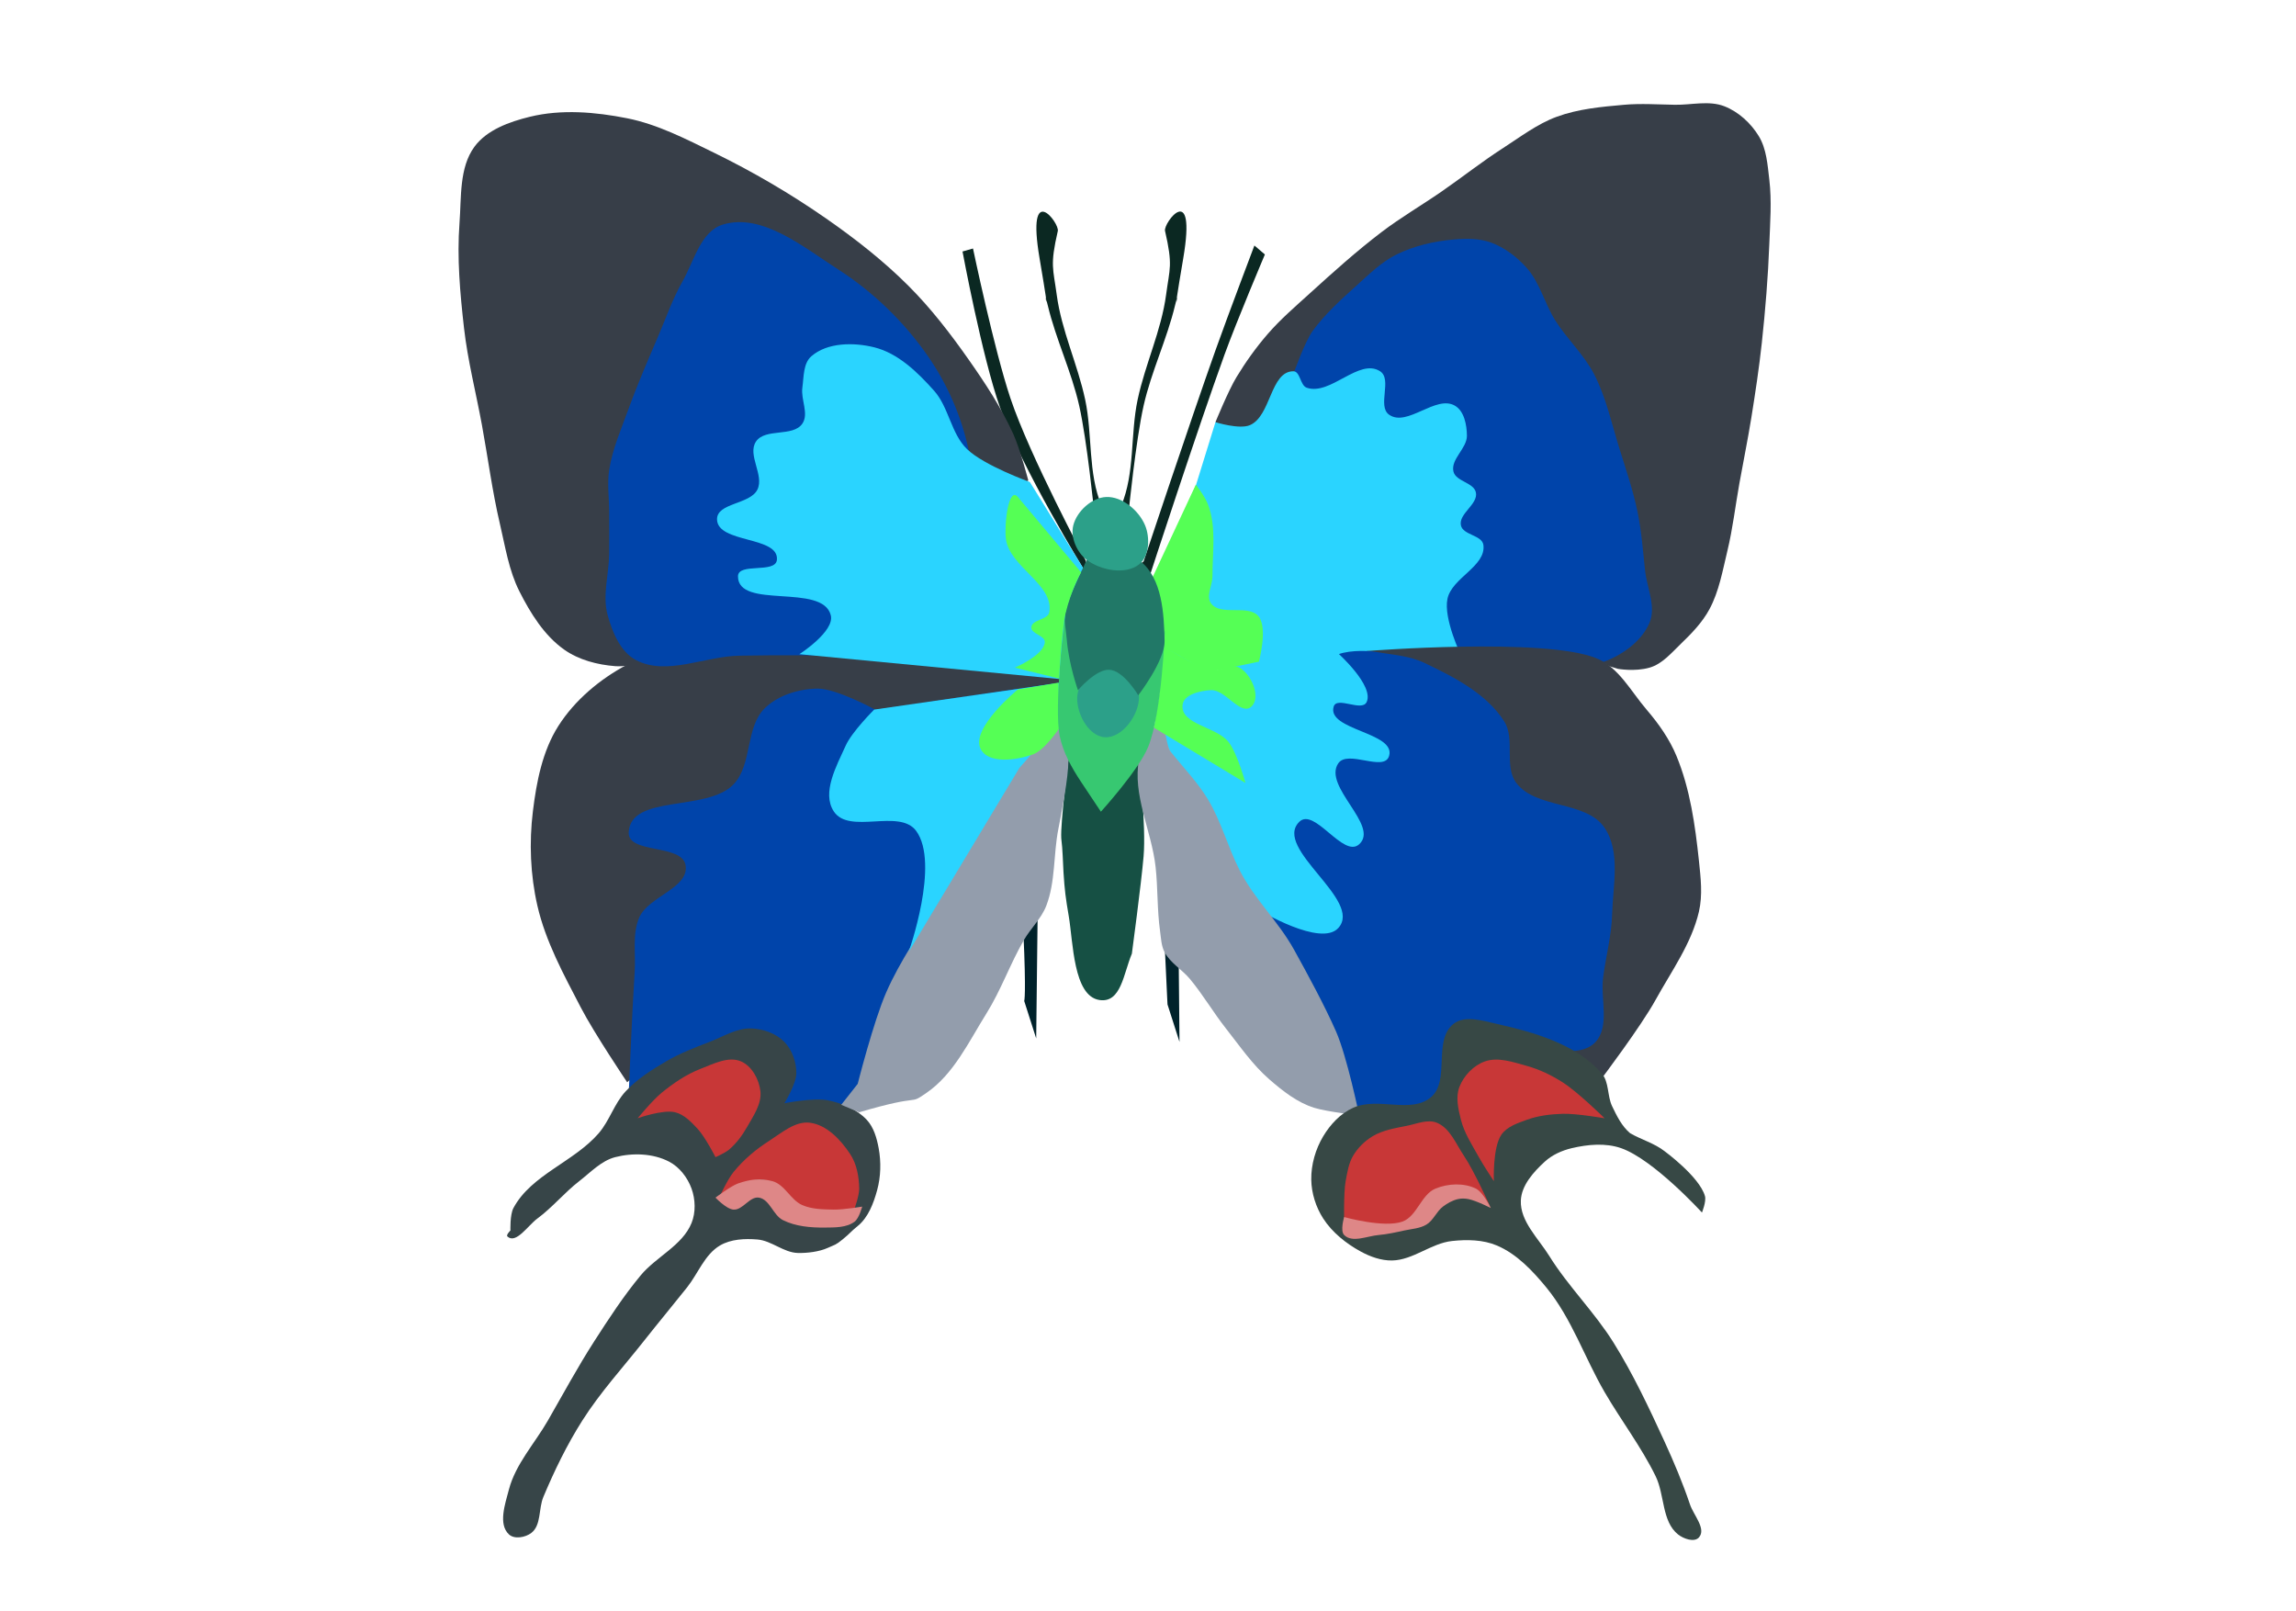
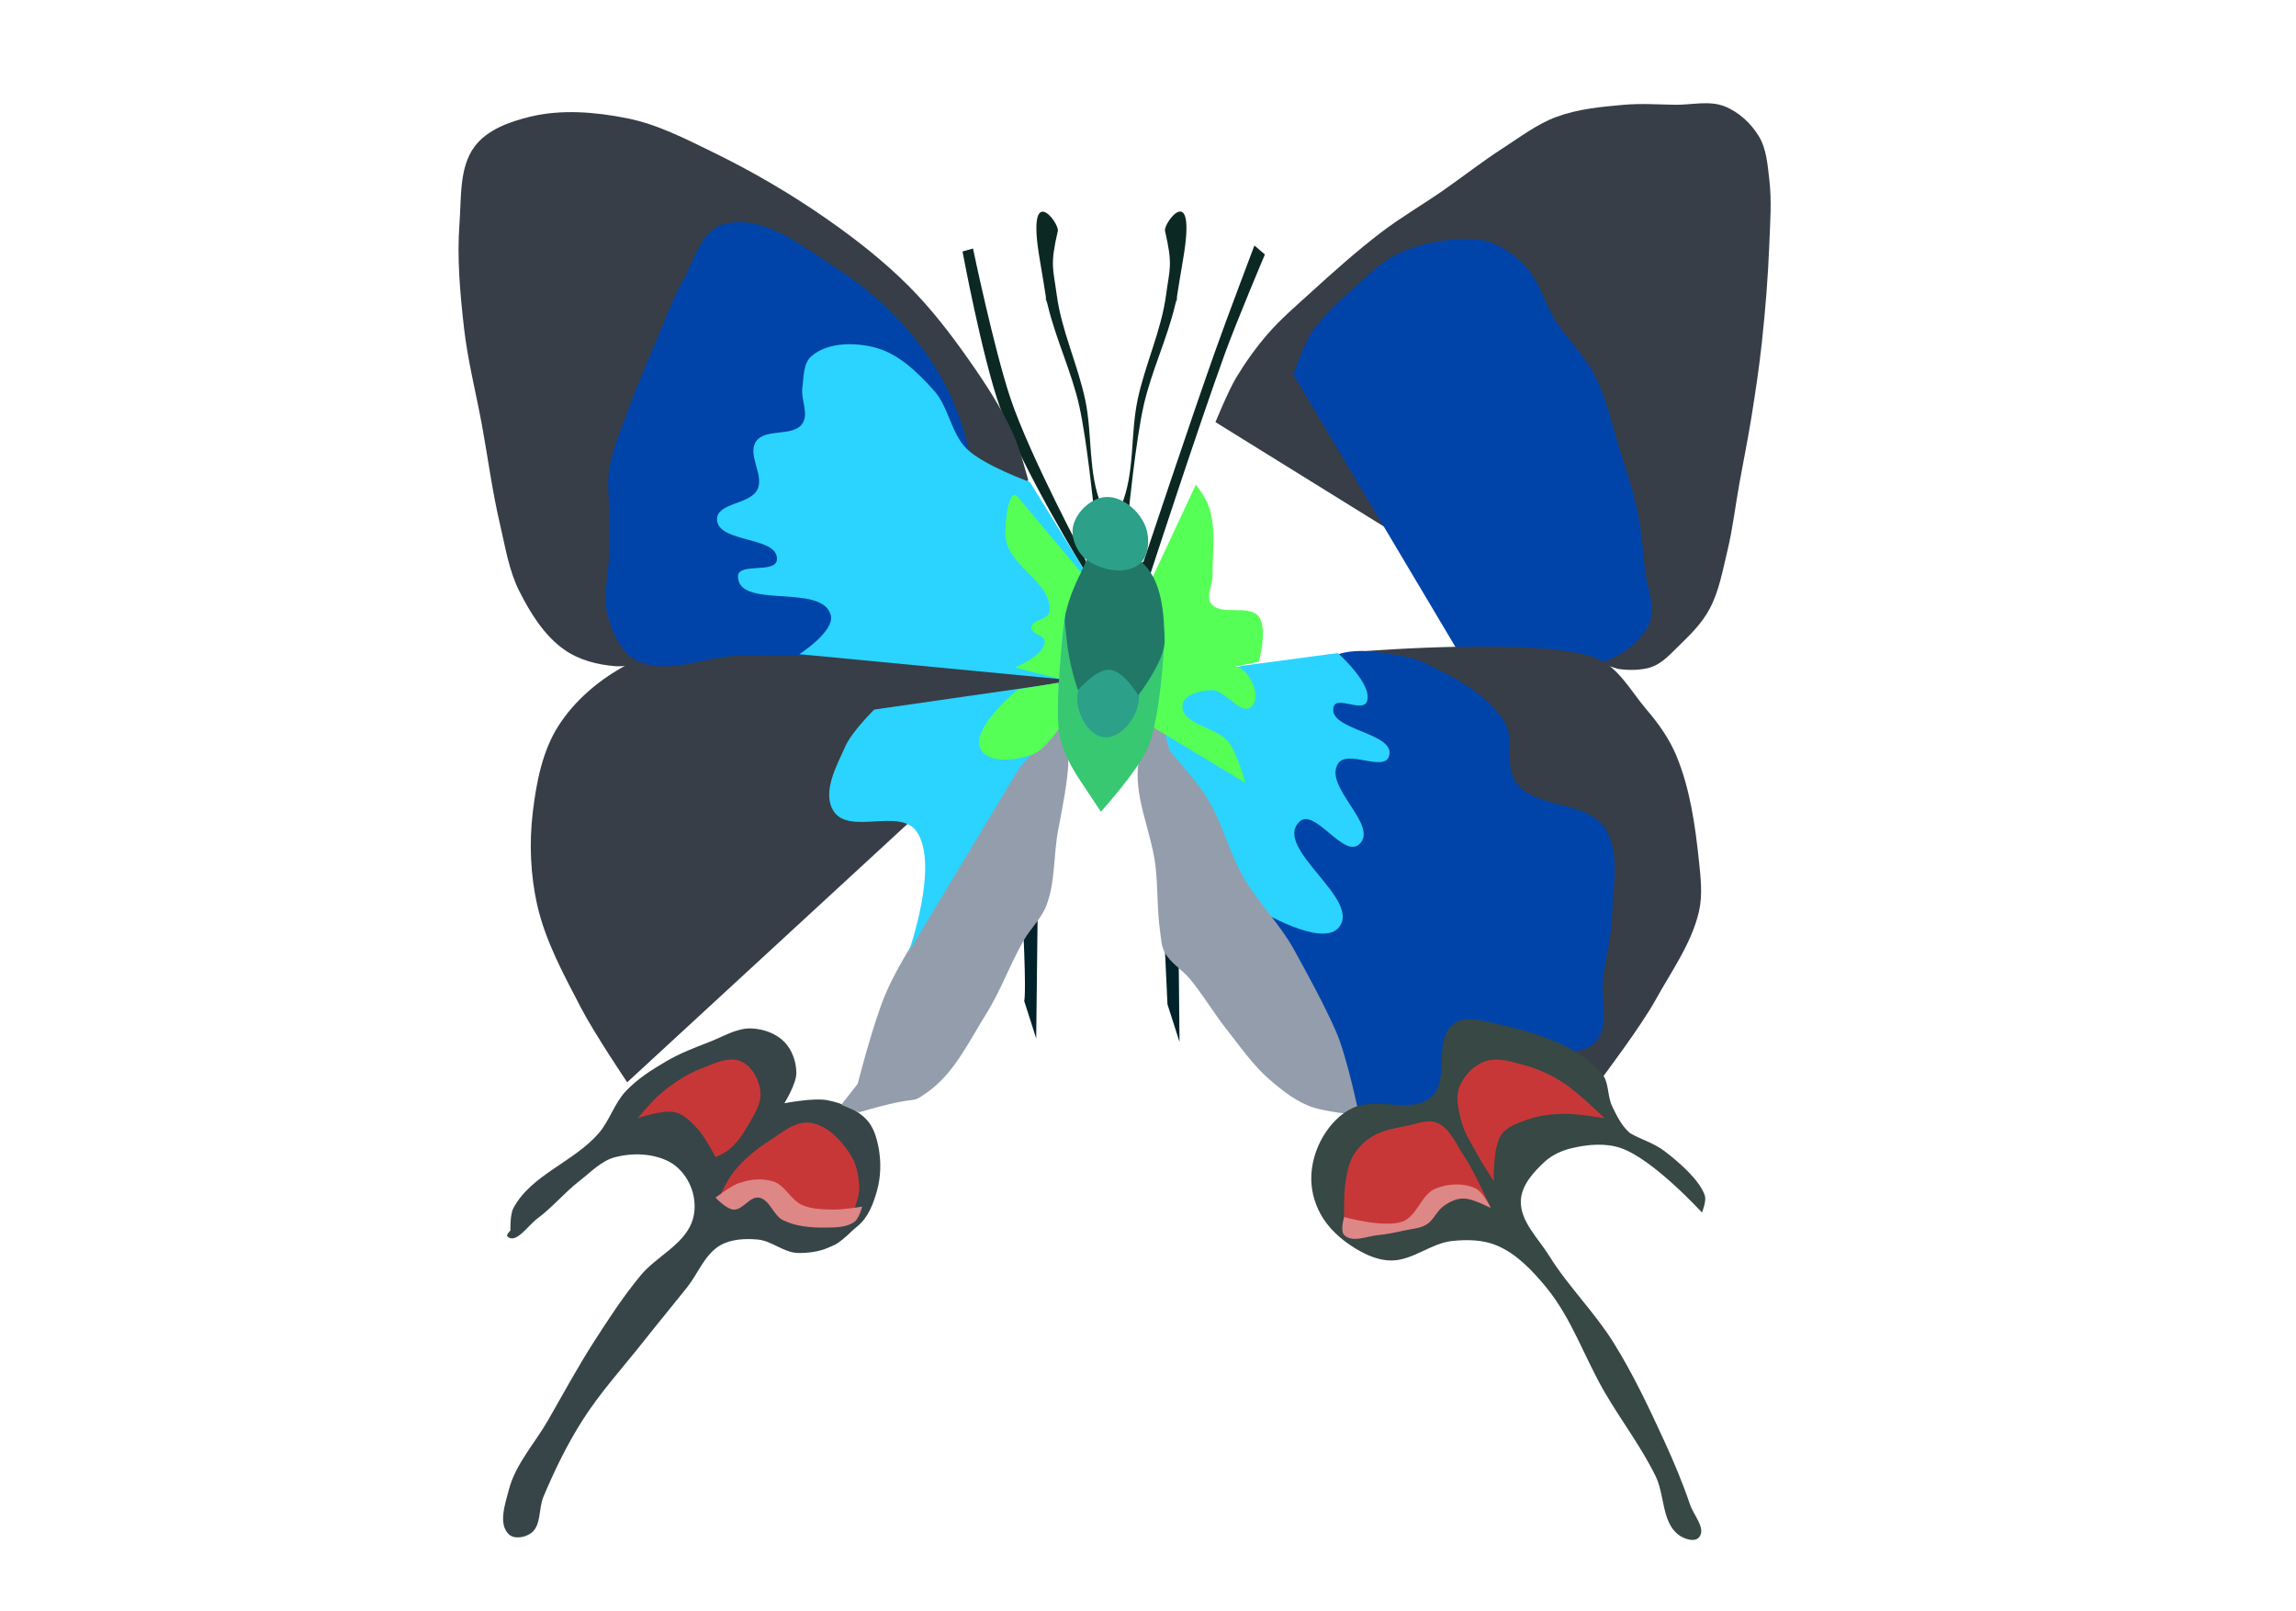
<svg xmlns="http://www.w3.org/2000/svg" version="1.1" viewBox="0 0 268 188">
  <path d="m188.85 78.064s1.948 0.358 3.693-0.139c1.479-0.421 2.561-1.73 3.669-2.796 1.252-1.204 2.495-2.489 3.32-4.019 1.128-2.092 1.538-4.504 2.097-6.814 0.626-2.587 0.927-5.243 1.398-7.862 0.461-2.563 0.984-5.116 1.398-7.688 0.467-2.903 0.908-5.813 1.223-8.736 0.413-3.833 0.728-7.679 0.874-11.532 0.095-2.502 0.296-5.026 0-7.513-0.205-1.725-0.321-3.582-1.223-5.067-0.922-1.517-2.365-2.848-4.019-3.494-1.791-0.701-3.843-0.146-5.766-0.175-1.98-0.03-3.968-0.174-5.941 0-2.652 0.234-5.364 0.48-7.862 1.398-2.279 0.837-4.249 2.356-6.29 3.669-2.459 1.583-4.757 3.404-7.164 5.067-2.312 1.598-4.752 3.016-6.989 4.718-2.926 2.226-5.664 4.692-8.387 7.164-1.677 1.523-3.407 3.007-4.892 4.718-1.367 1.574-2.588 3.284-3.669 5.067-0.945 1.559-2.446 5.239-2.446 5.239l45.952 28.482 0.442 0.133z" fill="#373e48" fill-rule="evenodd" />
  <path d="m170.7 76.877s5.242 0.09 7.862 0.175c2.738 0.089 5.613 1.215 8.212 0.349 2.356-0.785 4.799-2.43 5.766-4.718 0.796-1.885-0.307-4.081-0.524-6.115-0.243-2.277-0.412-4.571-0.874-6.814-0.513-2.492-1.337-4.91-2.097-7.338-0.918-2.936-1.559-6.003-2.97-8.736-1.187-2.298-3.166-4.101-4.543-6.29-1.235-1.963-1.78-4.381-3.32-6.115-1.137-1.281-2.583-2.386-4.193-2.97-1.373-0.498-2.913-0.479-4.368-0.349-2.28 0.203-4.588 0.733-6.639 1.747-1.786 0.883-3.235 2.338-4.718 3.669-1.808 1.624-3.631 3.281-5.067 5.242-0.94 1.282-2.271 5.077-2.271 5.077z" fill="#04a" fill-rule="evenodd" />
-   <path d="m141.35 78.275 17.996-2.271 11.186 0.476s-2.064-4.277-1.577-6.591c0.519-2.466 4.531-3.793 4.193-6.29-0.155-1.146-2.374-1.142-2.621-2.271-0.3-1.375 2.022-2.463 1.747-3.844-0.233-1.172-2.348-1.283-2.621-2.446-0.341-1.453 1.589-2.701 1.573-4.193-0.014-1.254-0.314-2.863-1.398-3.494-2.235-1.302-5.576 2.542-7.688 1.048-1.408-0.996 0.401-4.132-1.048-5.067-2.458-1.586-5.796 2.876-8.561 1.922-0.783-0.27-0.745-1.925-1.573-1.922-2.692 0.01-2.59 5.234-5.067 6.29-1.237 0.527-4.019-0.349-4.019-0.349l-2.271 7.338-2.97 6.814z" fill="#2ad4ff" fill-rule="evenodd" />
  <path d="m133.49 65.52s5.478-16.463 8.387-24.636c1.458-4.097 4.543-12.23 4.543-12.23l1.223 1.048s-3.285 7.751-4.718 11.706c-3.104 8.572-8.634 25.539-8.634 25.539-0.349-0.641-1.837-0.614-0.801-1.428z" fill="#0b2822" fill-rule="evenodd" />
-   <path d="m124.75 88.409s-0.99 7.591-0.874 9.435c0.183 1.472 0.175 2.621 0.261 3.987 0.131 2.083 0.262 3.041 0.613 5.098 0.517 3.036 0.527 9.314 3.571 9.786 2.538 0.393 2.804-3.041 3.797-5.409 0 0 1.094-8.155 1.368-11.365 0.307-3.602-0.524-10.833-0.524-10.833l-4.53 4.16z" fill="#165044" fill-rule="evenodd" />
  <path d="m126.76 65.478s-6.547-12.222-8.819-19.002c-1.907-5.692-4.368-17.472-4.368-17.472l-1.223 0.349s2.284 12.3 4.368 18.171c2.528 7.119 9.846 19.022 9.846 19.022z" fill="#0b2822" fill-rule="evenodd" />
  <path d="m128.59 59.056c-1.624-3.856-1.052-8.312-1.922-12.405-0.878-4.132-2.761-8.043-3.32-12.23-0.416-3.117-0.807-3.421 0.124-7.458 0.216-0.939-3.699-6.06-2.127 3.2s0.214 2.38 0.955 5.481c0.95 3.977 2.769 7.717 3.669 11.706 0.919 4.074 1.747 12.405 1.747 12.405h1.398s-0.411-0.431-0.524-0.699z" fill="#0b2822" fill-rule="evenodd" />
  <path d="m130.87 59.041c1.624-3.856 1.052-8.312 1.922-12.405 0.878-4.132 2.761-8.043 3.32-12.23 0.416-3.117 0.807-3.421-0.124-7.458-0.216-0.939 3.699-6.06 2.127 3.2-1.573 9.26-0.214 2.38-0.955 5.481-0.95 3.977-2.769 7.717-3.669 11.706-0.919 4.074-1.747 12.405-1.747 12.405h-1.398s0.411-0.431 0.524-0.699z" fill="#0b2822" fill-rule="evenodd" />
  <path d="m135.93 109.9c0.349 7.513 0.349 7.338 0.349 7.338l1.398 4.368-0.095-9.809z" fill="#00222b" fill-rule="evenodd" />
  <path d="m121.43 106.41 0.699 11.881-1.747 2.796-0.524-11.881z" fill="none" />
  <path d="m73.208 126.32s-3.837-5.696-5.416-8.736c-1.985-3.821-4.105-7.684-5.067-11.881-0.821-3.58-0.968-7.361-0.524-11.007 0.419-3.439 1.112-7.036 2.97-9.959 1.925-3.029 4.865-5.486 8.037-7.164 0.425-0.225 0.925-0.267 1.398-0.349 3.402-0.595 6.858-0.902 10.309-1.048 3.492-0.148 6.993-0.013 10.483 0.175 3.212 0.173 6.404 0.605 9.61 0.874 3.63 0.304 8.437 0.065 12.405 0.699 2.316 0.37 6.814 1.377 6.814 1.377z" fill="#373e48" fill-rule="evenodd" />
-   <path d="m123.53 85.613-4.543 4.019-15.375 26.033-2.446 10.134-2.446 3.494-25.335-1.573s0.384-9.556 0.699-14.327c0.139-2.099-0.303-4.355 0.524-6.29 1.07-2.504 5.852-3.427 5.416-6.115-0.409-2.524-6.762-1.29-6.639-3.844 0.215-4.478 9.122-2.361 12.23-5.591 2.228-2.314 1.358-6.679 3.669-8.911 1.564-1.51 3.941-2.235 6.115-2.271 2.21-0.037 6.79 2.472 6.79 2.472l21.515-3.171z" fill="#04a" fill-rule="evenodd" />
  <path d="m59.58 143.62s-0.067-1.844 0.349-2.621c2.085-3.893 7.077-5.39 9.959-8.736 1.265-1.469 1.82-3.477 3.145-4.892 1.337-1.429 3.029-2.506 4.718-3.494 1.597-0.935 3.339-1.609 5.067-2.271 1.599-0.613 3.181-1.639 4.892-1.573 1.383 0.053 2.877 0.582 3.844 1.573 0.914 0.937 1.409 2.36 1.398 3.669-0.01 1.254-1.398 3.494-1.398 3.494s3.407-0.681 5.067-0.349c1.66 0.332 3.385 1.036 4.543 2.271 0.821 0.876 1.181 2.139 1.398 3.32 0.294 1.605 0.254 3.318-0.175 4.892-0.418 1.534-1.038 3.19-2.271 4.193-0.943 0.767-0.77 0.75-1.744 1.548-0.855 0.7-0.892 0.612-1.756 1.004-0.991 0.45-2.401 0.62-3.489 0.592-1.657-0.042-3.065-1.438-4.718-1.573-1.47-0.12-3.097-0.049-4.368 0.699-1.788 1.052-2.553 3.269-3.844 4.892-1.676 2.107-3.399 4.177-5.067 6.29-2.418 3.063-5.074 5.964-7.164 9.26-1.785 2.816-3.255 5.836-4.543 8.911-0.569 1.359-0.232 3.292-1.398 4.193-0.693 0.535-1.982 0.773-2.621 0.175-1.276-1.194-0.444-3.552 0-5.242 0.783-2.976 3.009-5.369 4.543-8.037 1.783-3.1 3.482-6.253 5.416-9.26 1.696-2.637 3.415-5.275 5.416-7.688 1.814-2.188 4.872-3.482 5.941-6.115 0.504-1.241 0.456-2.759 0-4.019-0.465-1.283-1.41-2.515-2.621-3.145-1.867-0.971-4.253-1.05-6.29-0.524-1.627 0.42-2.865 1.768-4.193 2.796-1.729 1.338-3.132 3.072-4.892 4.368-1.094 0.805-2.498 3.02-3.494 2.097-0.191-0.177 0.349-0.699 0.349-0.699z" fill="#374548" fill-rule="evenodd" />
  <path d="m119.45 108.72c0.349 7.513 0.102 8.116 0.102 8.116l1.398 4.368 0.171-14.784z" fill="#00222b" fill-rule="evenodd" />
  <path d="m100.29 129.82c7.688-2.271 5.615-0.725 7.862-2.271 3.186-2.192 4.937-5.982 6.989-9.26 1.7-2.716 2.763-5.789 4.368-8.561 0.801-1.384 2.047-2.526 2.621-4.019 1.078-2.807 0.823-5.96 1.398-8.911 0.343-1.761 1.229-6.229 1.161-8.021-0.08-2.135 0.47-3.645-0.637-3.861-2.14-0.418-4.309 3.526-5.591 5.244-3.483 4.667-5.977 9.996-8.911 15.026-2.064 3.538-4.477 6.904-6.115 10.658-1.488 3.41-3.32 10.658-3.32 10.658l-1.922 2.446z" fill="#939dac" fill-rule="evenodd" />
  <path d="m83.517 135.06s-1.204-2.363-2.097-3.32c-0.739-0.792-1.568-1.667-2.621-1.922-1.433-0.346-4.368 0.699-4.368 0.699s1.742-2.111 2.796-2.97c1.378-1.123 2.883-2.157 4.543-2.796 1.492-0.574 3.248-1.505 4.718-0.874 1.276 0.548 2.12 2.113 2.271 3.494 0.162 1.484-0.835 2.895-1.573 4.193-0.553 0.973-1.242 1.899-2.097 2.621-0.458 0.387-1.573 0.874-1.573 0.874z" fill="#c83737" fill-rule="evenodd" />
  <path d="m83.866 139.95s0.994-2.212 1.747-3.145c1.167-1.445 2.628-2.669 4.193-3.669 1.45-0.926 3.009-2.305 4.718-2.097 1.978 0.241 3.622 2.006 4.718 3.669 0.762 1.156 1.029 2.634 1.048 4.019 0.011 0.777-0.524 2.271-0.524 2.271s-1.74 0.37-2.621 0.349c-1.302-0.031-2.659-0.159-3.844-0.699-1.358-0.618-2.073-2.343-3.494-2.796-0.945-0.301-2.028-0.134-2.97 0.175-1.121 0.367-2.97 1.922-2.97 1.922z" fill="#c83737" fill-rule="evenodd" />
  <path d="m86.163 138.12c1.397-0.473 2.567-0.638 3.993-0.261 1.442 0.381 2.125 2.203 3.494 2.796 1.134 0.491 2.434 0.501 3.669 0.524 1.113 0.021 3.32-0.349 3.32-0.349s-0.356 1.352-0.874 1.747c-0.944 0.721-2.307 0.687-3.494 0.699-1.656 0.017-3.412-0.131-4.892-0.874-1.142-0.573-1.534-2.421-2.796-2.621-1.081-0.171-1.879 1.479-2.97 1.398-0.838-0.062-2.097-1.398-2.097-1.398s1.832-1.385 2.646-1.661z" fill="#de8787" fill-rule="evenodd" />
  <path d="m123.48 84.524-4.494 5.108-12.929 21.491s3.691-10.357 0.874-14.152c-1.962-2.643-7.808 0.483-9.61-2.271-1.426-2.179 0.324-5.315 1.398-7.688 0.735-1.624 3.32-4.193 3.32-4.193l21.84-3.145z" fill="#2ad4ff" fill-rule="evenodd" />
  <path d="m123.7 84.914s-1.745 2.656-3.145 3.145c-1.937 0.676-5.246 1.159-6.115-0.699-1.123-2.4 4.368-6.889 4.368-6.889l4.754-0.798z" fill="#5f5" fill-rule="evenodd" />
  <path d="m120.03 56.086s-0.963-3.689-1.747-5.416c-1.404-3.092-3.289-5.957-5.242-8.736-2.118-3.014-4.385-5.955-6.989-8.561-2.925-2.928-6.213-5.498-9.61-7.862-4.156-2.893-8.553-5.466-13.104-7.688-3.266-1.594-6.57-3.309-10.134-4.019-3.713-0.739-7.679-1.075-11.357-0.175-2.379 0.582-5.013 1.522-6.465 3.494-1.794 2.438-1.519 5.893-1.747 8.911-0.307 4.069 0.065 8.176 0.524 12.23 0.433 3.825 1.403 7.57 2.097 11.357 0.704 3.843 1.204 7.728 2.097 11.532 0.623 2.656 1.04 5.428 2.271 7.862 1.294 2.557 2.899 5.163 5.242 6.814 1.701 1.199 3.866 1.76 5.941 1.922 1.117 0.087 2.249-0.195 3.32-0.524 15.813-4.862 44.903-21.141 44.903-21.141z" fill="#373e48" fill-rule="evenodd" />
  <path d="m113.04 52.416c-0.83-3.85-2.473-7.597-4.718-10.833-2.77-3.993-6.391-7.511-10.483-10.134-4.052-2.597-8.843-6.621-13.454-5.242-2.601 0.778-3.373 4.281-4.718 6.639-1.136 1.993-1.896 4.179-2.796 6.29-1.208 2.836-2.445 5.663-3.494 8.561-0.853 2.356-1.888 4.688-2.271 7.164-0.249 1.612 0 3.261 0 4.892s0.02 3.262 0 4.892c-0.029 2.388-0.812 4.862-0.175 7.164 0.552 1.993 1.487 4.284 3.32 5.242 3.565 1.862 8.034-0.459 12.056-0.524 5.183-0.083 10.373-0.089 15.55 0.175 3.855 0.197 8.075 1.483 11.532 1.048 8.38-1.054 1.43-17.078-0.349-25.335z" fill="#04a" fill-rule="evenodd" />
  <path d="m126.43 66.301-6.218-10.041s-5.356-1.922-7.338-3.844c-1.873-1.815-2.108-4.868-3.844-6.814-1.916-2.147-4.196-4.375-6.989-5.067-2.398-0.594-5.476-0.576-7.338 1.048-0.959 0.836-0.872 2.409-1.048 3.669-0.194 1.384 0.79 3.04 0 4.193-1.094 1.597-4.347 0.483-5.416 2.097-1.03 1.554 0.987 3.913 0.175 5.591-0.853 1.761-4.76 1.538-4.718 3.494 0.062 2.81 7.26 1.92 6.989 4.718-0.159 1.637-4.545 0.278-4.543 1.922 0.006 3.916 9.875 0.746 10.833 4.543 0.476 1.887-3.669 4.543-3.669 4.543l31.1 2.97-0.369-4.327z" fill="#2ad4ff" fill-rule="evenodd" />
  <path d="m159.54 75.983s20.699-1.631 26.804 0.846c2.599 1.055 4.022 3.859 5.848 5.989 1.398 1.631 2.674 3.431 3.494 5.416 1.593 3.853 2.182 8.084 2.621 12.23 0.209 1.969 0.448 4.012 0 5.941-0.867 3.729-3.217 6.956-5.067 10.309-1.718 3.113-6.298 9.174-6.298 9.174l-4.884-3.059z" fill="#373e48" fill-rule="evenodd" />
  <path d="m166.33 77.401c3.457 1.655 7.21 3.576 9.26 6.814 1.302 2.055-0.068 5.222 1.398 7.164 2.322 3.077 8.154 2.045 10.309 5.242 1.895 2.811 0.968 6.745 0.874 10.134-0.069 2.47-0.731 4.888-1.048 7.338-0.324 2.5 0.807 5.634-0.874 7.513-1.036 1.158-2.995 1.191-4.543 1.048-2.467-0.228-4.388-2.465-6.814-2.97-1.71-0.357-3.887-1.104-5.242 0-2.235 1.821 0.527 6.54-1.745 8.471-2.445 2.077-9.786 1.585-9.786 1.585s-1.747-7.566-3.145-10.755c-2.022-4.611-7.513-13.104-7.513-13.104s-0.47-23.402 8.332-29.297c1.021-0.684 3.653-0.706 4.862-0.49 2.016 0.36 3.828 0.423 5.675 1.307z" fill="#04a" fill-rule="evenodd" />
  <path d="m145.15 77.688 11.005-1.47s4.271 3.812 3.364 5.726c-0.554 1.169-3.466-0.713-3.844 0.524-0.843 2.761 7.293 3 6.465 5.766-0.575 1.917-4.834-0.794-5.941 0.874-1.796 2.708 4.861 7.261 2.446 9.435-1.849 1.665-5.223-4.373-6.989-2.621-3.126 3.102 7.533 9.172 4.543 12.405-2.053 2.22-9.168-2.075-9.168-2.075s-4.678-8.533-6.578-13.237c-1.065-2.637-3.48-3.7-4.367-6.402-1.061-3.231-0.396-11.372-0.396-11.372l5.668 3.228z" fill="#2ad4ff" fill-rule="evenodd" />
  <path d="m158.65 130.18s-1.413-6.859-2.703-9.793c-1.332-3.03-3.29-6.637-4.894-9.532-1.884-3.399-4.629-5.871-6.385-9.338-1.354-2.675-2.123-5.643-3.669-8.212-1.219-2.026-2.898-3.738-4.368-5.591-0.703-0.886-0.555-5.089-2.127-2.643-1.573 2.446-1.345 2.517-1.542 3.517-0.819 4.162 1.454 8.364 1.922 12.58 0.277 2.495 0.173 5.027 0.524 7.513 0.117 0.826 0.136 1.708 0.524 2.446 0.671 1.276 2.049 2.035 2.97 3.145 1.518 1.829 2.722 3.899 4.193 5.766 1.611 2.044 3.101 4.235 5.067 5.941 1.562 1.355 3.266 2.708 5.242 3.32 1.559 0.482 5.246 0.882 5.246 0.882z" fill="#939dac" fill-rule="evenodd" />
  <path d="m135.87 75.521 5.13 2.929 5.941-1.223s1.055-3.849 0-5.242c-1.169-1.543-4.465 0.003-5.591-1.573-0.611-0.854 0.178-2.095 0.175-3.145-0.01-2.801 0.485-5.774-0.524-8.387-0.403-1.044-1.417-2.312-1.417-2.312l-5.572 11.922z" fill="#5f5" fill-rule="evenodd" />
  <path d="m134.69 84.935 0.617-3.915 0.431-5.704s3.62 2.451 5.562 2.856c1.19 0.248 2.298-0.818 3.371-0.245 1.398 0.746 2.566 3.473 1.398 4.543-1.252 1.146-3.022-2.005-4.718-1.922-1.249 0.061-3.199 0.503-3.32 1.747-0.225 2.308 4.032 2.507 5.416 4.368 1.013 1.362 1.922 4.718 1.922 4.718z" fill="#5f5" fill-rule="evenodd" />
  <path d="m124.25 72.226s-1.261 10.376-0.545 13.737c0.402 1.886 1.384 3.632 2.446 5.242 0.818 1.239 2.351 3.532 2.351 3.532s4.394-4.831 5.512-7.55c1.624-3.951 1.952-13.568 1.952-13.568l-3.591 7.517-3.358 3.849z" fill="#37c871" fill-rule="evenodd" />
  <path d="m125.78 80.978c-0.326 1.961 1.163 4.918 3.145 5.067 2.06 0.155 4.075-2.652 4.019-4.718-0.043-1.606-1.716-3.394-3.32-3.494-1.652-0.104-3.572 1.512-3.844 3.145z" fill="#2ca089" fill-rule="evenodd" />
  <path d="m133.14 65.52c-1.589-1.289-2.605-7.718-6.115-0.524s-2.739 6.741-2.506 9.65 1.306 5.911 1.306 5.911 2.07-2.45 3.643-2.387c1.688 0.068 3.395 2.982 3.395 2.982s3.123-4.028 3.073-6.372c-0.068-3.224-0.292-7.229-2.796-9.26z" fill="#217867" fill-rule="evenodd" />
  <path d="m126.85 65.346c-1.152-0.861-1.918-2.622-1.573-4.019 0.407-1.643 2.152-3.251 3.844-3.32 1.874-0.076 3.824 1.588 4.543 3.32 0.587 1.415 0.505 3.596-0.699 4.543-1.608 1.265-4.476 0.7-6.115-0.524z" fill="#2ca089" fill-rule="evenodd" />
  <path d="m123.62 79.199s0.325-5.803 0.753-7.589c0.692-2.888 1.817-4.806 1.817-4.806l-7.379-8.797c-1.09-1.299-1.614 3.21-1.398 4.892 0.423 3.289 5.631 5.293 5.067 8.561-0.155 0.896-2.032 0.84-2.097 1.747-0.056 0.782 1.625 0.965 1.573 1.747-0.102 1.525-3.494 2.97-3.494 2.97z" fill="#5f5" fill-rule="evenodd" />
  <path d="m157.95 129.29c2.938-1.298 6.751 0.747 9.079-1.229 2.275-1.93 0.195-6.62 2.627-8.555 1.322-1.052 3.419-0.369 5.067 0 4.398 0.985 9.261 2.375 12.23 5.766 0.886 1.012 0.641 2.632 1.223 3.844 0.546 1.136 1.132 2.335 2.097 3.145 1.308 0.757 2.827 1.167 4.019 2.097 0 0 4.076 2.98 4.718 5.242 0.178 0.626-0.349 1.922-0.349 1.922s-5.64-6.187-9.435-7.513c-1.814-0.634-3.895-0.442-5.766 0-1.141 0.269-2.281 0.781-3.145 1.573-1.311 1.201-2.727 2.766-2.796 4.543-0.093 2.421 2.041 4.407 3.32 6.465 2.22 3.571 5.291 6.564 7.513 10.134 2.285 3.671 4.137 7.602 5.941 11.532 1.1 2.398 2.127 4.838 2.97 7.338 0.425 1.258 1.927 2.848 1.048 3.844-0.545 0.617-1.802 0.164-2.446-0.349-1.903-1.516-1.548-4.63-2.621-6.814-1.682-3.425-4.022-6.487-5.941-9.784-2.347-4.034-3.852-8.624-6.814-12.23-1.6-1.948-3.446-3.907-5.766-4.892-1.616-0.686-3.496-0.712-5.242-0.524-2.436 0.262-4.54 2.227-6.989 2.271-1.272 0.023-2.553-0.439-3.669-1.048-1.702-0.93-3.315-2.215-4.368-3.844-0.86-1.331-1.375-2.959-1.398-4.543-0.026-1.752 0.497-3.564 1.398-5.067 0.826-1.378 2.025-2.67 3.494-3.32z" fill="#374845" fill-rule="evenodd" />
  <path d="m174.37 137.86s-0.158-3.906 0.874-5.416c0.648-0.948 1.891-1.355 2.97-1.747 1.332-0.484 2.777-0.657 4.193-0.699 1.639-0.048 4.892 0.524 4.892 0.524s-3.083-3.036-4.892-4.193c-1.295-0.829-2.711-1.514-4.193-1.922-1.581-0.435-3.346-1.07-4.892-0.524-1.32 0.466-2.464 1.665-2.97 2.97-0.464 1.196-0.138 2.6 0.175 3.844 0.394 1.566 1.318 2.953 2.097 4.368 0.53 0.963 1.747 2.796 1.747 2.796z" fill="#c83737" fill-rule="evenodd" />
  <path d="m173.93 140.81s-1.834-4.104-3.057-5.92c-0.925-1.373-1.615-3.21-3.145-3.844-1.081-0.448-2.347 0.12-3.494 0.349-1.373 0.275-2.818 0.503-4.019 1.223-0.918 0.551-1.725 1.351-2.271 2.271-0.527 0.887-0.684 1.956-0.874 2.97-0.257 1.379-0.173 5.077-0.173 5.077s1.83 0.322 2.88 0.351c1.106 0.031 2.454-0.07 3.497-0.442 0.78-0.278 1.563-0.675 2.187-1.219 0.839-0.731 1.234-2.041 2.269-2.448 0.759-0.298 1.454-0.795 2.269-0.795l2.446 0.619z" fill="#c83737" fill-rule="evenodd" />
  <path d="m174.02 141s-0.89-1.849-1.747-2.271c-1.411-0.695-3.265-0.602-4.718 0-1.674 0.693-2.144 3.215-3.844 3.844-2.137 0.79-6.814-0.524-6.814-0.524s-0.494 1.603 0 2.097c0.947 0.947 2.684 0.117 4.019 0 1.002-0.088 1.989-0.307 2.97-0.524 0.883-0.195 1.847-0.23 2.621-0.699 0.811-0.491 1.165-1.526 1.922-2.097 0.52-0.392 1.113-0.724 1.747-0.874 0.397-0.094 0.823-0.077 1.223 0 0.924 0.178 2.621 1.048 2.621 1.048z" fill="#de8787" fill-rule="evenodd" />
</svg>